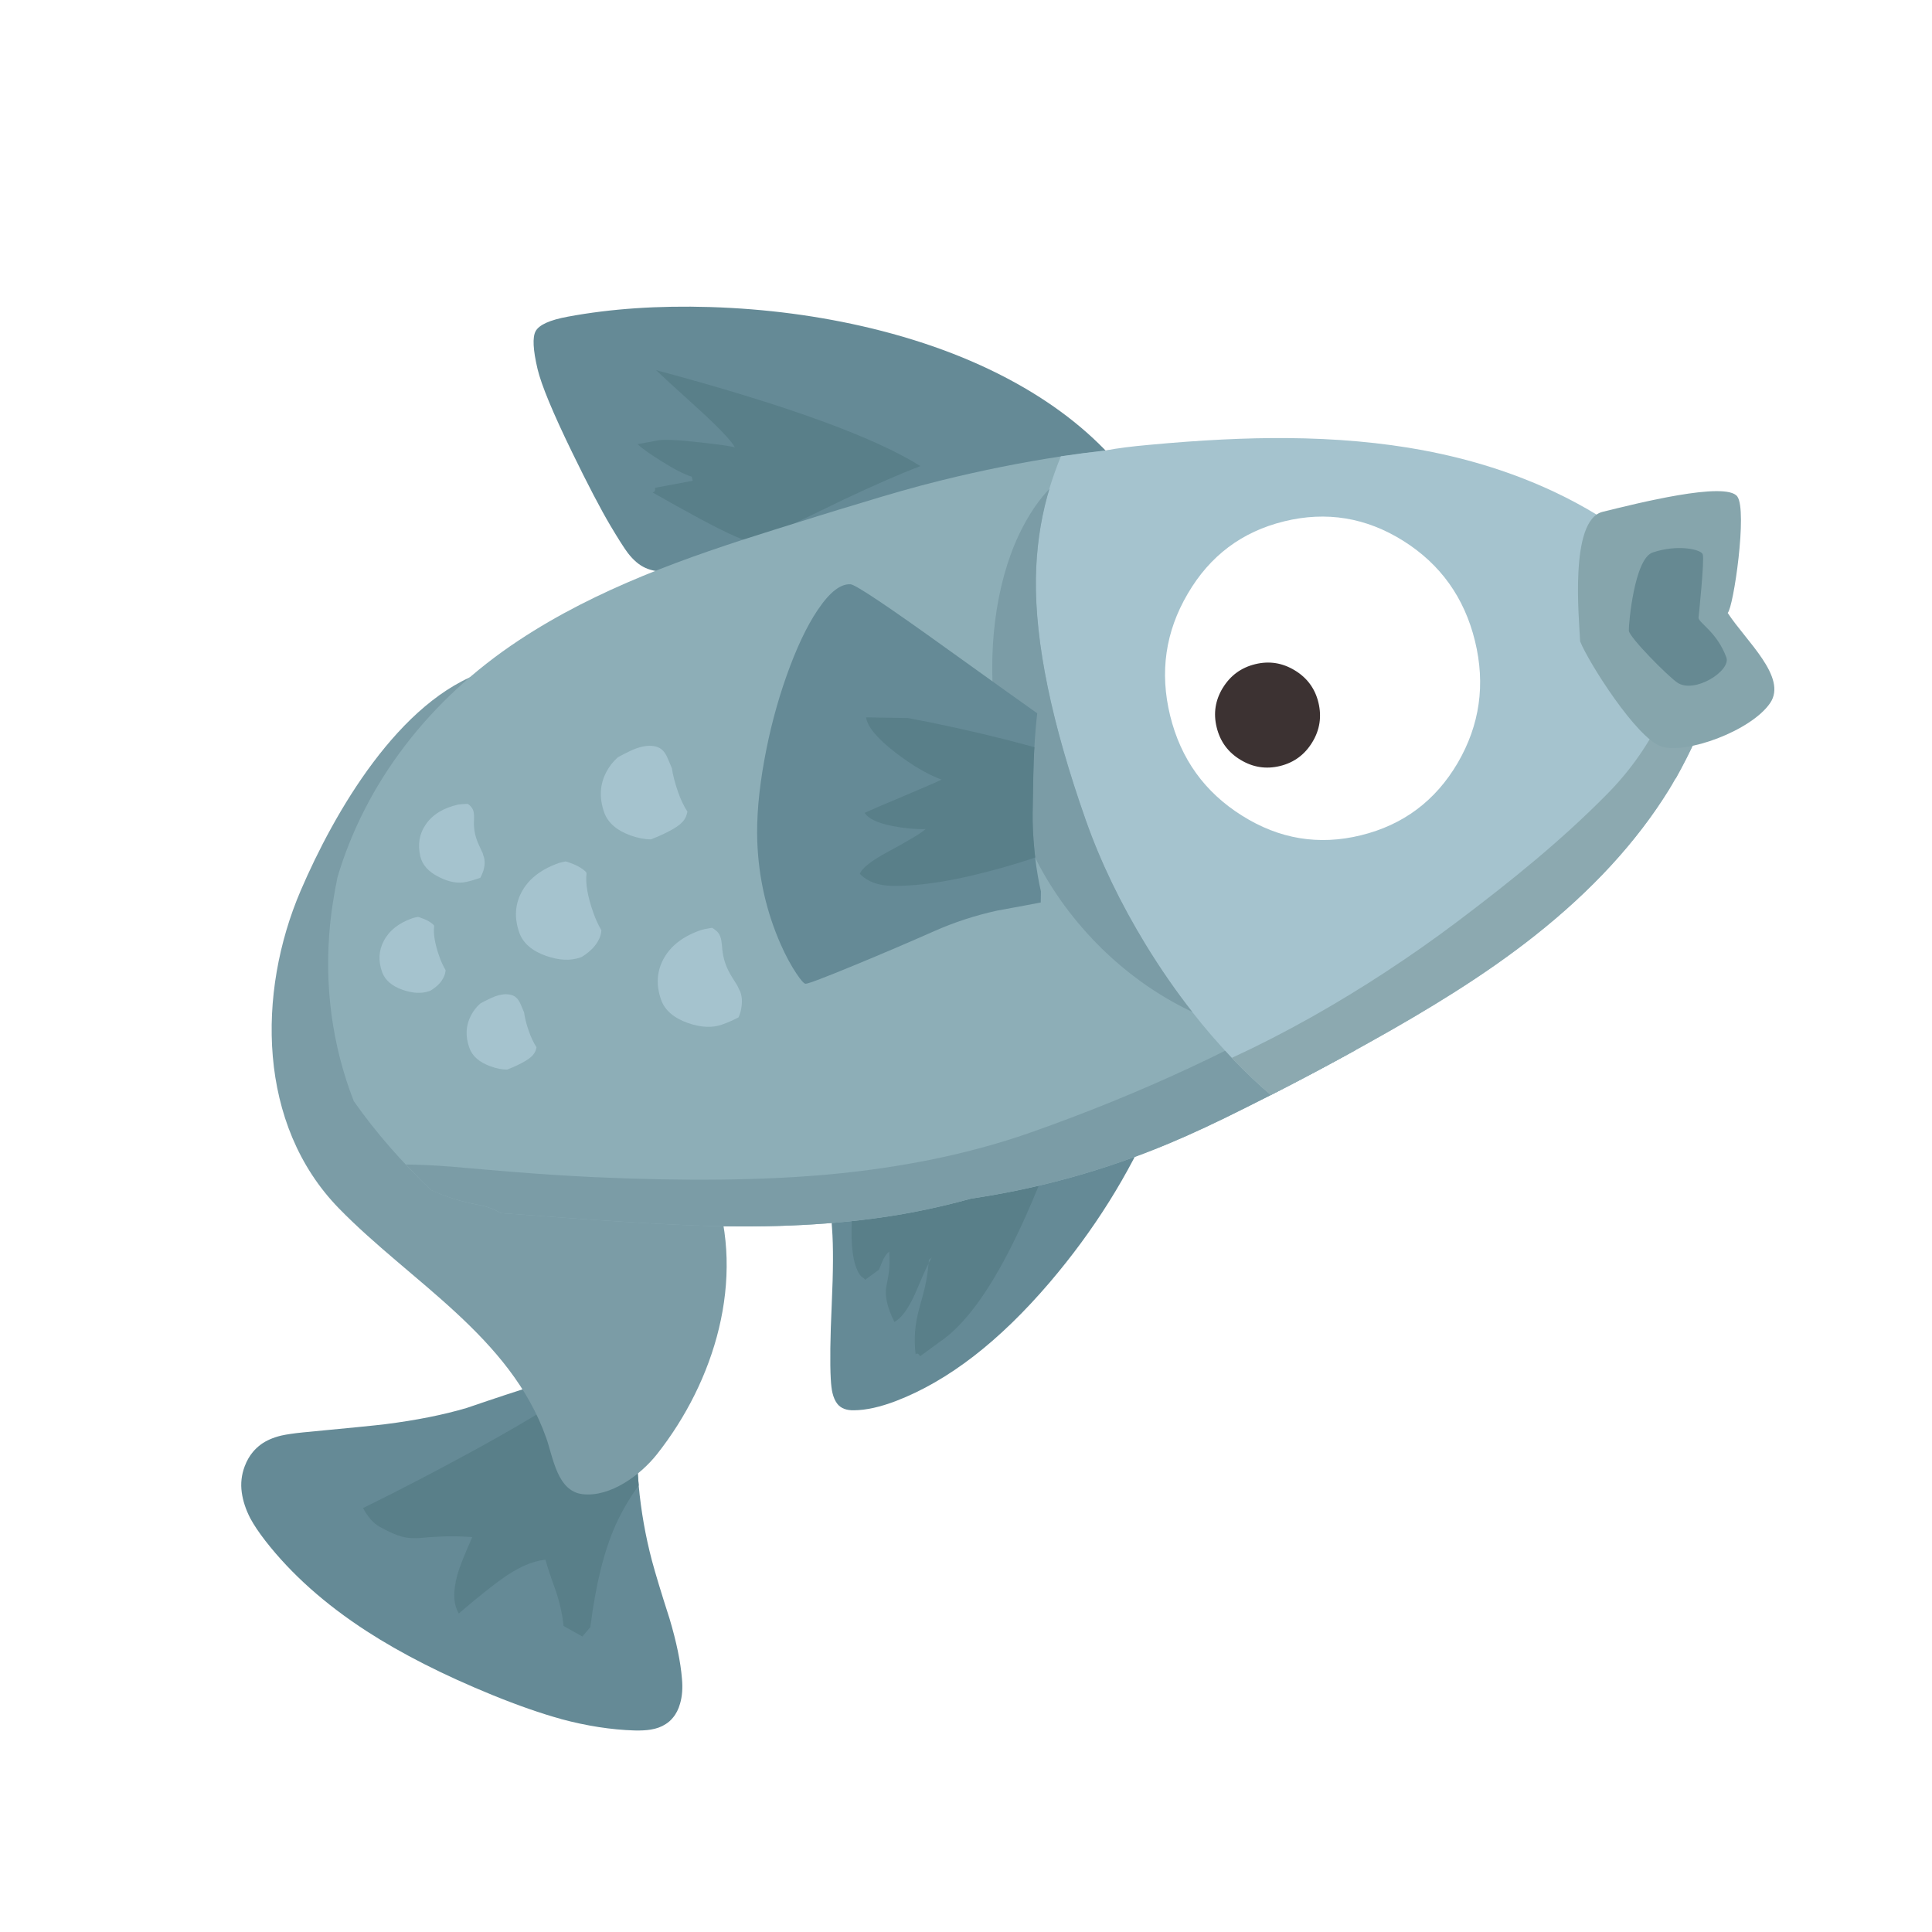
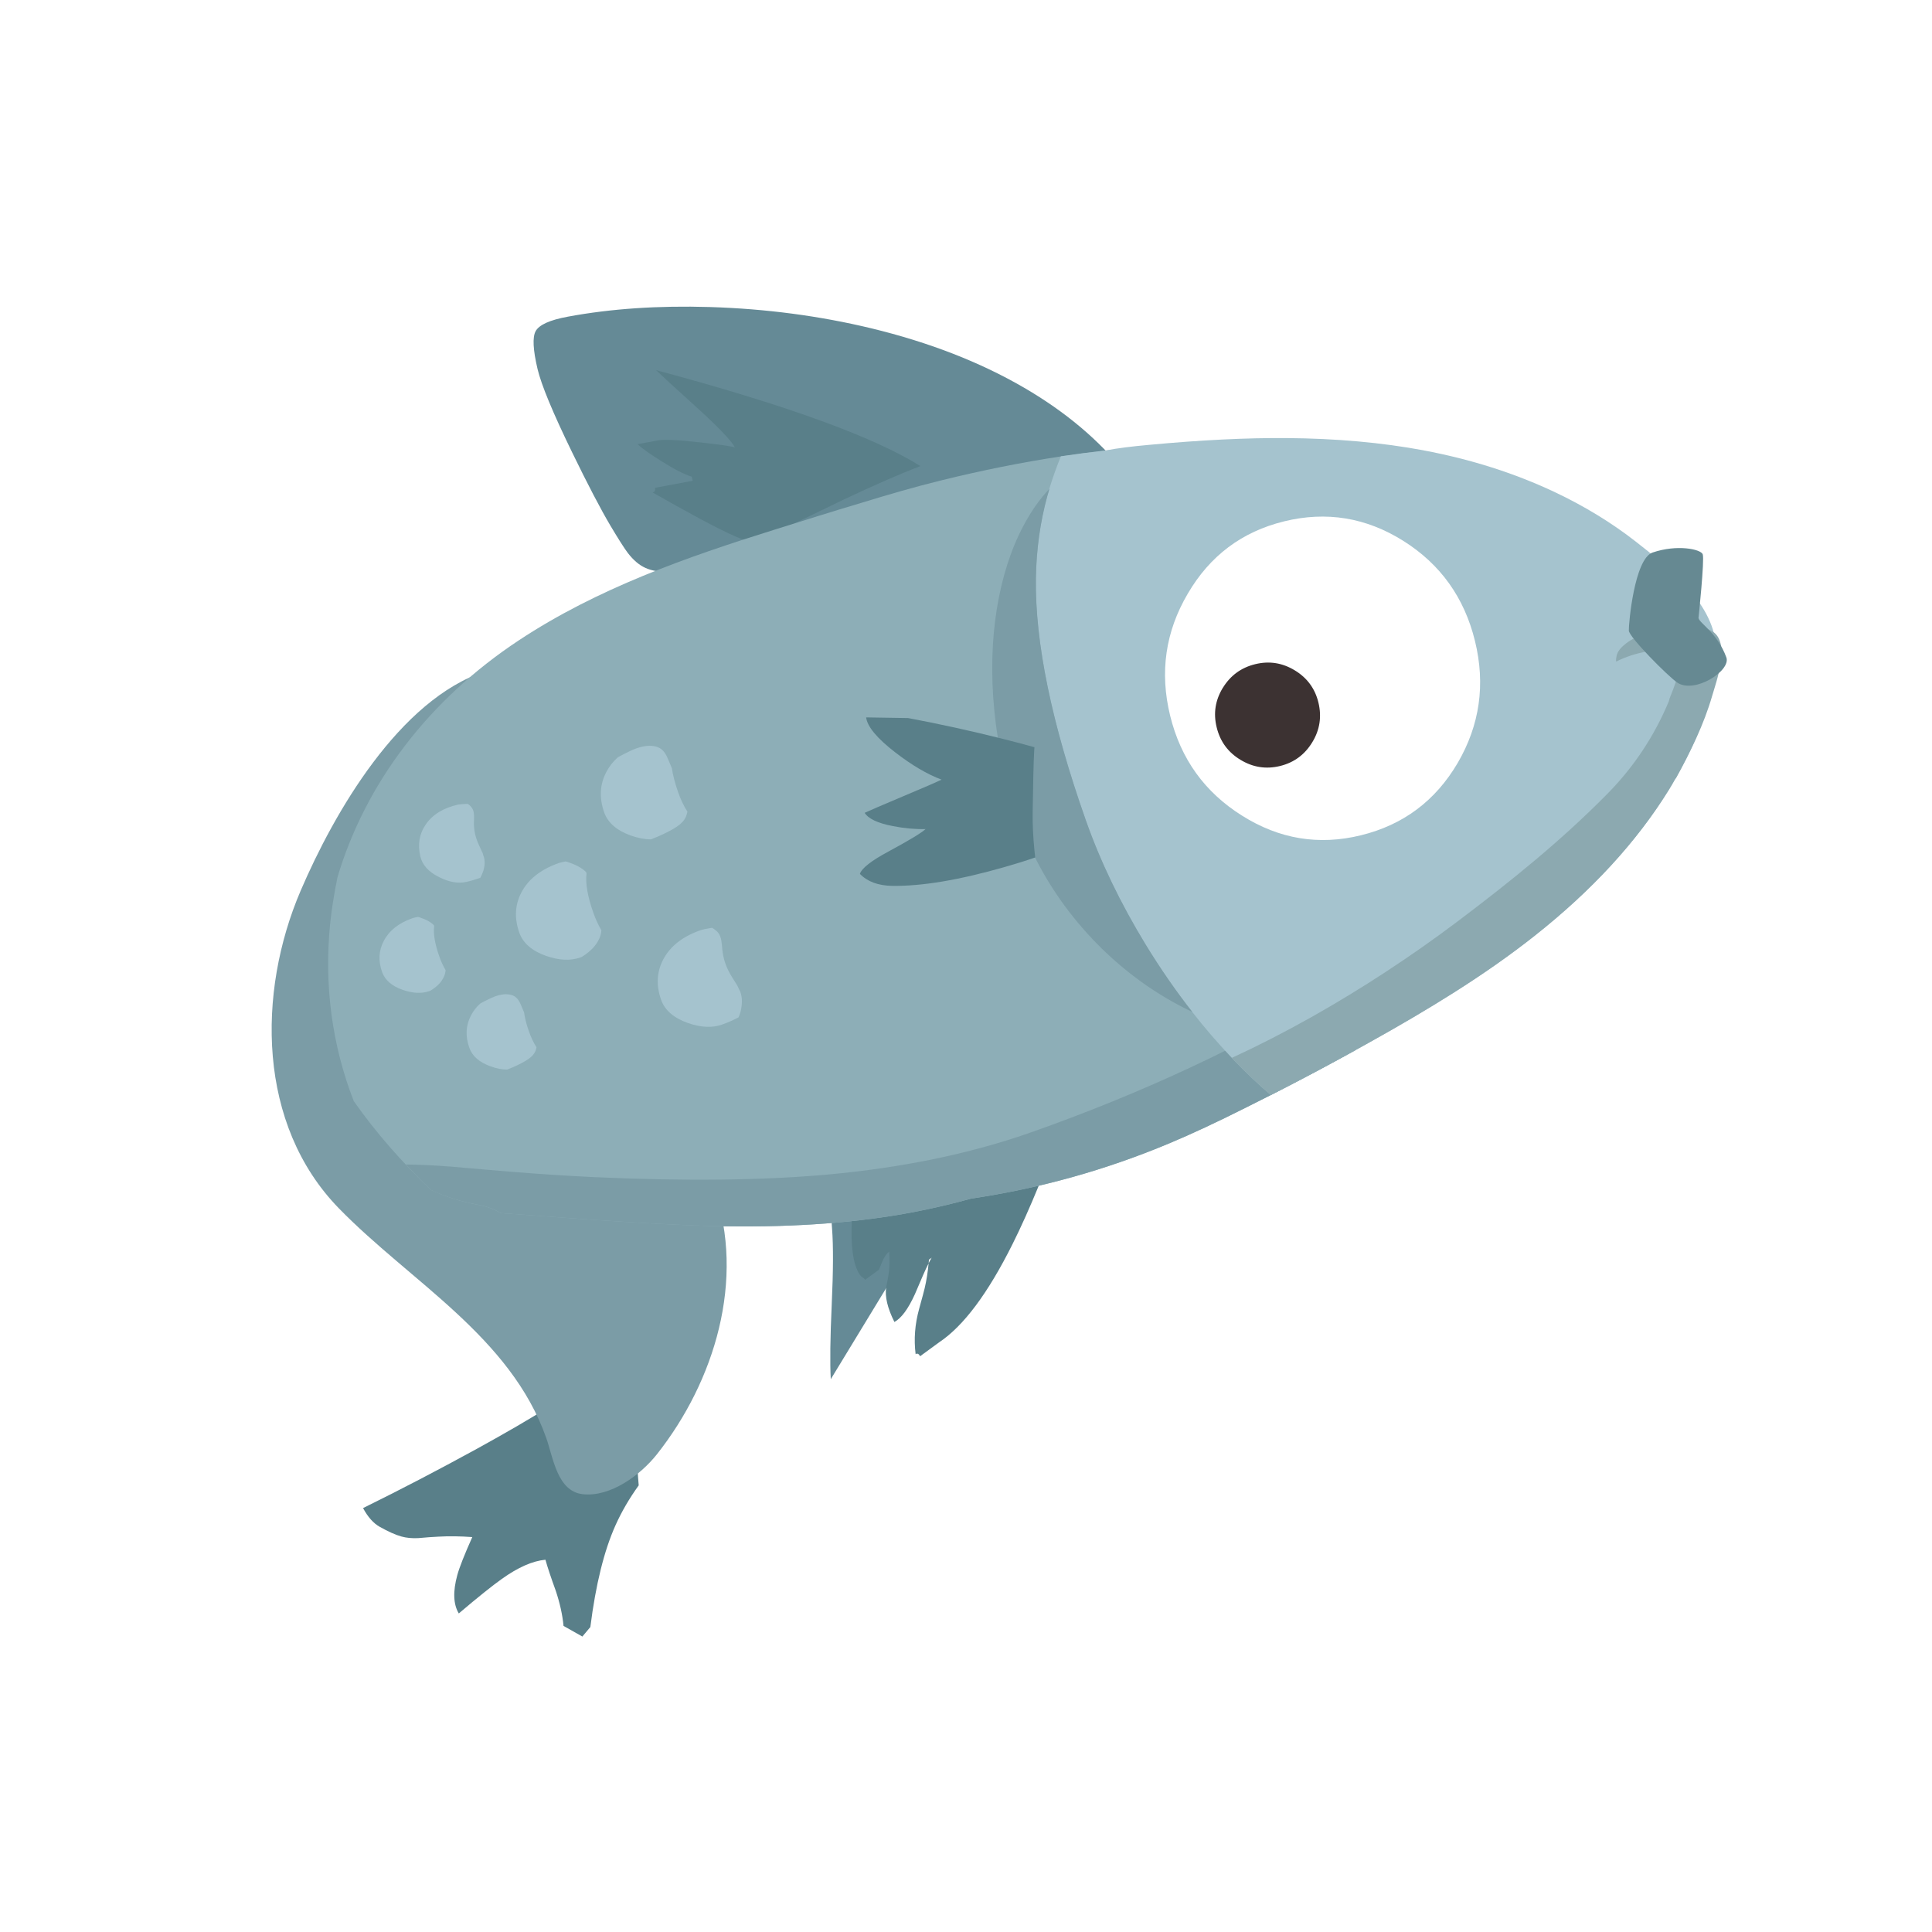
<svg xmlns="http://www.w3.org/2000/svg" fill="none" height="200" viewBox="0 0 200 200" width="200">
  <path d="m0 0h200v200h-200z" fill="#fff" />
-   <path d="m58.069 177.946c-2.045-.561-4.418-1.387-7.119-2.486-5.062-2.068-9.389-4.268-12.999-6.604-4.309-2.796-7.8-5.908-10.474-9.344-.671-.866-1.196-1.646-1.57-2.345-.468-.909-.759-1.8-.879-2.672-.129-.919-.029-1.816.3-2.693.213-.572.498-1.077.86-1.505.242-.288.522-.547.83-.776.562-.407 1.258-.706 2.088-.908.539-.121 1.291-.234 2.26-.332 4.763-.449 7.595-.735 8.502-.847 3.222-.408 6.042-.97 8.456-1.687 3.07-1.052 5.37-1.808 6.905-2.268 2.362-.719 4.41-1.077 6.144-1.07.247.005.482.014.717.03 1.123.069 2.089.332 2.898.779.124.063.236.13.331.197.733.49 1.19 1.1 1.361 1.843.088.376.1.773.037 1.19-.032.217-.094.473-.193.773-.053.176-.139.443-.256.788-.168.591-.275 1.241-.31 1.964-.034.538-.026 1.188.023 1.959.038.617.082 1.233.137 1.838.242 2.641.699 5.233 1.365 7.765.364 1.359.971 3.366 1.832 6.038.712 2.39 1.139 4.452 1.28 6.193.092.968.028 1.833-.192 2.582-.162.585-.412 1.081-.756 1.48-.206.256-.45.47-.733.648-.437.287-.962.478-1.569.573-.451.074-1.004.103-1.658.088-2.409-.076-4.95-.467-7.614-1.185z" fill="#658a96" />
  <path d="m58.343 168.318 1.943 1.096.827-.983c.553-4.389 1.421-7.909 2.615-10.56.62-1.382 1.417-2.751 2.391-4.106-.05-.611-.099-1.222-.137-1.838-.049-.766-.057-1.422-.023-1.96.041-.717.142-1.373.31-1.964.118-.345.203-.606.256-.787.099-.301.166-.557.193-.774.063-.417.051-.813-.037-1.19-.171-.743-.628-1.359-1.361-1.843-.1-.073-.207-.14-.331-.197-.809-.447-1.775-.71-2.898-.779-.229-.015-.47-.025-.717-.029-1.949 1.723-5.964 4.253-12.041 7.594-3.972 2.176-7.887 4.215-11.75 6.119.496.923 1.067 1.566 1.713 1.932.898.507 1.654.843 2.262 1.011.505.142 1.072.194 1.711.168.825-.075 1.533-.127 2.12-.154 1.088-.065 2.254-.046 3.502.045-.809 1.811-1.328 3.122-1.551 3.929-.466 1.698-.417 3.027.153 3.976 1.994-1.694 3.484-2.885 4.472-3.586 1.669-1.189 3.166-1.852 4.498-1.975.21.761.568 1.833 1.069 3.214.425 1.27.697 2.487.804 3.641z" fill="#597f89" />
  <path d="m70.111 85.187c.245.895.194 1.72-.054 2.439.663 3.451.383 6.932-.389 10.335-.456 2.015-1.078 4.017-1.254 6.072-.054.613-.033 1.217.018 1.81-1.049.785-1.663 2.178-.95 3.695 2.119 4.493 4.815 8.814 6.443 13.522 3.262 9.427.052 19.923-5.91 27.474-1.69 2.142-4.813 4.473-7.706 4.142-2.619-.303-3.04-3.767-3.76-5.812-3.711-10.515-14.088-16.196-21.48-23.788-8.412-8.645-8.485-22.279-3.944-32.875 3.455-8.061 10.209-19.807 19.139-22.716 10.91-3.557 17.397 6.79 19.841 15.707z" fill="#7b9ca6" />
-   <path d="m86.002 142.774c-.092-1.669-.061-4.264.101-7.79.156-3.389.17-5.985.032-7.794-.087-1.101-.126-1.832-.122-2.199.005-.816.124-1.489.358-2.002.17-.372.425-.712.76-1.02.203-.181.523-.427.972-.724l18.274-11.958c1.145-.746 1.993-1.269 2.534-1.574.953-.547 1.832-.959 2.636-1.236 2.057-.726 3.953-.717 5.686.015.762.324 1.421.793 1.987 1.414.632.709 1.047 1.513 1.24 2.411.168.805.149 1.689-.062 2.634-.148.666-.428 1.465-.834 2.402-2.697 6.248-6.335 12.05-10.897 17.401-5.207 6.099-10.498 10.191-15.879 12.263-1.663.638-3.118.963-4.377.975-.765.02-1.336-.193-1.703-.633-.241-.291-.42-.689-.537-1.188-.083-.365-.138-.833-.167-1.397z" fill="#658a96" />
+   <path d="m86.002 142.774c-.092-1.669-.061-4.264.101-7.79.156-3.389.17-5.985.032-7.794-.087-1.101-.126-1.832-.122-2.199.005-.816.124-1.489.358-2.002.17-.372.425-.712.76-1.02.203-.181.523-.427.972-.724l18.274-11.958z" fill="#658a96" />
  <path d="m88.26 125.226c.093-1.156.233-2.173.424-3.055.197-.883.39-1.398.586-1.539.557-.408 4.636-1.551 12.249-3.445 3.899-.937 6.881-1.659 8.941-2.167-2.02 5.696-3.903 10.295-5.654 13.79-2.534 5.078-5.056 8.45-7.561 10.128l-1.996 1.458-.125-.183c-.111-.103-.219-.113-.338-.026-.195-1.547-.074-3.11.358-4.678.337-1.215.527-1.931.576-2.148.195-.825.328-1.692.41-2.591.112-.213.212-.405.316-.573l-.284.207c-.005.12-.021.24-.026.366-.181.349-.376.766-.585 1.246-.184.435-.464 1.09-.838 1.953-.694 1.528-1.4 2.487-2.123 2.883-.717-1.431-1.001-2.632-.852-3.596.122-.593.211-1.077.266-1.454.091-.68.104-1.421.045-2.227-.237.174-.437.436-.601.779-.095.209-.253.57-.464 1.09l-1.427 1.039c-.037-.082-.142-.178-.31-.283-.168-.104-.341-.358-.52-.756-.551-1.269-.708-3.344-.469-6.223z" fill="#597f89" />
  <path d="m55.444 34.29c.36-.663 1.478-1.169 3.353-1.511 4.44-.824 9.336-1.157 14.694-.995 5.783.179 11.353.913 16.723 2.207 5.984 1.451 11.247 3.499 15.787 6.138 4.303 2.503 7.801 5.449 10.488 8.839-5.126 1.042-13.708 3.017-25.747 5.931-6.045 1.464-10.095 2.436-12.159 2.903-3.055.691-4.74 1.001-5.064.93.065-.037.152-.068.257-.093l-.312.056c-1.719.309-3.053.478-3.996.508-1.099.035-1.983-.104-2.665-.419-.637-.285-1.237-.797-1.81-1.539-.365-.48-.964-1.424-1.797-2.819-1.005-1.696-2.326-4.22-3.963-7.584-2.003-4.114-3.195-6.995-3.587-8.643-.47-1.99-.537-3.296-.196-3.92z" fill="#658a96" />
  <path d="m67.817 50.714-.008-.219 3.901-.725-.098-.423c-.766-.232-1.829-.776-3.19-1.636-1.204-.756-2.008-1.329-2.422-1.73l2.13-.395c.619-.113 2.053-.048 4.3.205 2.036.227 3.252.397 3.649.523-.389-.734-1.866-2.259-4.437-4.576-1.834-1.655-3.074-2.791-3.726-3.421 13.426 3.6 22.55 6.909 27.367 9.932-2.218.851-4.867 2.012-7.954 3.471-.381.18-2.414 1.165-6.095 2.95-1.84.895-2.911 1.369-3.206 1.42-.561.103-2.424-.697-5.594-2.4-1.602-.864-3.225-1.769-4.875-2.71.15-.028.234-.117.258-.271z" fill="#597f89" />
  <path d="m140.283 108.728c-2.88 1.594-5.786 3.135-8.72 4.629-.85.436-1.707.866-2.563 1.291-3.032 1.524-5.679 2.76-7.946 3.707-6.599 2.768-13.438 4.677-20.523 5.725-2.005.556-3.977 1.015-5.922 1.389-5.668 1.083-12.127 1.577-19.378 1.481-4.185-.056-10.713-.421-19.589-1.095-1.323-.1-2.583-.192-3.803-.276-.679-.401-1.453-.703-2.343-.86-1.757-.307-3.378-.839-4.9-1.545-2.946-2.832-5.626-5.836-7.976-9.19-2.261-5.808-3.08-12.034-2.441-18.378.164-1.619.436-3.216.76-4.806 2.929-9.806 9.495-18.383 18.776-24.517 8.089-5.35 17.332-8.607 26.537-11.476 2.851-.888 5.854-1.845 8.942-2.759 2.694-.832 5.42-1.622 8.211-2.312 4.231-1.045 8.372-1.875 12.429-2.49 2.85-.423 5.649-.745 8.415-.959z" fill="#8daeb7" />
  <path d="m51.839 125.573c-.679-.401-1.453-.703-2.343-.86-1.745-.307-3.367-.827-4.878-1.521-.895-.863-1.761-1.749-2.614-2.646 1.458.02 3.006.089 4.667.22 2.599.227 4.699.411 6.308.54 2.914.234 5.761.42 8.536.55 9.374.43 17.431.341 24.166-.268 7.79-.709 14.835-2.173 21.135-4.396 11.343-4.005 21.778-8.862 31.301-14.59l2.161 6.126c-2.88 1.593-5.786 3.134-8.719 4.628-.851.437-1.707.867-2.563 1.291-3.033 1.525-5.68 2.761-7.947 3.707-6.599 2.769-13.438 4.677-20.523 5.726-2.005.555-3.977 1.015-5.922 1.389-5.668 1.083-12.127 1.577-19.378 1.481-4.185-.057-10.713-.421-19.589-1.095-1.323-.1-2.577-.192-3.803-.276z" fill="#7b9ca6" />
  <path d="m39.551 100.617c.299.839 1.003 1.454 2.13 1.851 1.048.364 1.965.408 2.746.135.041-.015.087-.031.14-.052.183-.113.36-.238.538-.38.327-.256.574-.545.748-.865.167-.292.26-.587.277-.879-.253-.418-.469-.892-.659-1.435-.448-1.265-.624-2.3-.528-3.1-.004-.04-.014-.075-.024-.11-.32-.335-.837-.615-1.557-.845-.029-.001-.057-.014-.091-.015-.254.041-.452.085-.58.131-1.428.504-2.414 1.291-2.963 2.354-.523.984-.584 2.055-.177 3.204m18.268-11.257c-1.853.654-3.136 1.67-3.847 3.036-.667 1.277-.741 2.658-.216 4.156.381 1.078 1.302 1.88 2.751 2.399 1.353.475 2.534.535 3.554.174l.169-.062c.242-.151.478-.314.698-.5.416-.339.741-.711.971-1.121.217-.382.335-.756.357-1.134-.317-.536-.602-1.156-.849-1.861-.576-1.638-.809-2.969-.692-4.003-.009-.052-.019-.098-.029-.145-.419-.436-1.087-.797-2.018-1.088-.034-.013-.074-.02-.119-.028-.33.061-.579.12-.743.176m-5.398 13.565c-.345.004-.721.074-1.135.218-.262.093-.619.256-1.065.485-.17.085-.329.17-.475.251-.411.362-.733.774-.976 1.246-.542 1.029-.599 2.147-.172 3.348.303.868 1.047 1.513 2.219 1.929.606.22 1.17.329 1.687.327l.064-.02c.695-.27 1.298-.556 1.798-.851.441-.252.745-.51.916-.767.134-.184.223-.404.269-.672-.297-.461-.562-1.011-.783-1.641-.257-.734-.426-1.39-.505-1.979-.042-.088-.158-.363-.346-.813-.141-.333-.304-.575-.487-.726-.25-.217-.584-.323-1.003-.329m-4.007-19.711c-.449.016-.771.043-.968.075-1.542.345-2.662 1.034-3.364 2.062-.659.944-.847 2.033-.571 3.274.199.898.847 1.626 1.956 2.177 1.03.519 1.965.684 2.812.494.499-.112.975-.253 1.448-.423.124-.219.226-.462.317-.734.113-.386.156-.723.122-1.012.004-.103-.014-.219-.049-.341-.057-.157-.102-.32-.147-.488-.027-.047-.048-.094-.075-.141-.201-.427-.343-.738-.427-.942-.287-.701-.419-1.407-.401-2.124.013-.315.023-.556.007-.724-.012-.276-.066-.497-.174-.668-.086-.147-.218-.296-.407-.442-.029-.001-.051-.019-.073-.032m25.29 12.823c-.572.091-.972.173-1.205.255-1.853.654-3.136 1.669-3.847 3.036-.667 1.276-.741 2.658-.216 4.155.381 1.078 1.302 1.88 2.751 2.399 1.353.475 2.534.535 3.554.174.6-.211 1.168-.463 1.714-.751.126-.276.225-.588.286-.953.083-.491.084-.916.011-1.264-.023-.133-.063-.278-.115-.429-.096-.182-.186-.37-.275-.575-.032-.053-.064-.111-.096-.17-.319-.49-.539-.855-.679-1.102-.461-.806-.731-1.655-.815-2.555-.029-.403-.063-.703-.101-.9-.055-.341-.165-.61-.323-.812-.131-.16-.32-.318-.572-.471-.028-.013-.05-.031-.079-.043m-6.409-18.839c-.431-0-.9.089-1.407.27-.326.113-.771.313-1.323.601-.211.106-.411.213-.593.32-.507.45-.907.962-1.206 1.542-.667 1.277-.741 2.658-.216 4.156.381 1.078 1.302 1.88 2.751 2.399.747.266 1.443.398 2.086.401l.087-.031c.858-.333 1.602-.687 2.232-1.052.541-.311.916-.629 1.136-.953.159-.229.268-.512.327-.837-.373-.573-.696-1.252-.968-2.033-.319-.909-.532-1.728-.64-2.462-.047-.111-.189-.444-.424-1-.172-.421-.372-.722-.6-.915-.317-.266-.731-.398-1.247-.402z" fill="#a5c3ce" />
  <path d="m147.375 46.624c4.903.919 9.427 2.362 13.586 4.324 2.976 1.409 5.818 3.116 8.412 5.147 3.411 2.679 8.243 6.449 8.303 11.283.062 4.943-2.467 10.463-5.037 14.574-3.325 5.315-7.911 10.291-13.776 14.922-2.5 1.977-5.327 3.964-8.475 5.949-2.513 1.592-5.491 3.348-8.941 5.263-3.257 1.82-6.557 3.575-9.889 5.271-1.277-1.092-2.549-2.293-3.811-3.603-.077-.078-.154-.161-.231-.245-1.421-1.494-2.792-3.078-4.102-4.758-1.697-2.166-3.303-4.483-4.816-6.958-2.616-4.289-4.68-8.578-6.194-12.862-3.546-10.054-5.272-18.408-5.177-25.067.048-2.991.446-5.858 1.202-8.59.061-.227.127-.449.2-.681.326-1.084.722-2.205 1.194-3.357 1.572-.234 3.131-.435 4.678-.613 1.187-.227 2.671-.413 4.441-.571 5.334-.5 10.088-.736 14.257-.703 5.105.037 9.827.46 14.165 1.269z" fill="#a5c3ce" />
  <path d="m102.929 73.497c-.356-3.645-.271-7.134.262-10.455.531-3.287 1.453-6.167 2.766-8.635.784-1.479 1.675-2.752 2.683-3.808-.072.227-.139.454-.2.681-.755 2.732-1.154 5.593-1.202 8.59-.095 6.659 1.631 15.013 5.177 25.067 1.514 4.29 3.578 8.573 6.195 12.862 1.512 2.474 3.118 4.793 4.816 6.958-1.838-.868-3.627-1.924-5.356-3.172-2.829-2.052-5.309-4.474-7.451-7.273-2.252-2.953-3.988-6.16-5.213-9.628-1.286-3.649-2.11-7.376-2.477-11.176z" fill="#7b9ca6" />
  <path d="m132.926 53.971c4.381-1.073 8.495-.399 12.348 2.022 3.847 2.421 6.319 5.877 7.416 10.368 1.098 4.485.501 8.688-1.792 12.621-2.303 3.921-5.639 6.415-10.02 7.488-4.357 1.068-8.454.389-12.295-2.031-3.87-2.422-6.354-5.872-7.451-10.357-1.098-4.485-.489-8.7 1.826-12.626 2.286-3.922 5.611-6.416 9.968-7.484z" fill="#fff" />
  <path d="m126.584 71.212c.786-1.284 1.901-2.1 3.352-2.456 1.452-.356 2.811-.142 4.095.636 1.277.771 2.1 1.885 2.45 3.329.356 1.459.148 2.834-.63 4.11-.778 1.284-1.886 2.108-3.337 2.464-1.451.356-2.818.142-4.109-.645-1.284-.778-2.101-1.893-2.456-3.359-.357-1.451-.142-2.811.636-4.087z" fill="#3c3232" />
  <path d="m167.554 67.406c.129-.213.291-.385.512-.582 1.58-1.406 3.804-1.579 5.817-1.784.998-.103 2.175-.227 3.123.185.181.076.332.169.455.271 1.582 1.323.252 4.927-.216 6.534-.857 2.969-2.234 5.745-3.707 8.453-.037.073-.091.123-.139.172-.168.315-.366.657-.588 1.027-3.335 5.418-7.988 10.483-13.954 15.197-2.499 1.977-5.327 3.964-8.475 5.948-2.512 1.592-5.491 3.349-8.941 5.264-3.257 1.819-6.557 3.574-9.889 5.27-1.277-1.092-2.549-2.293-3.811-3.602-.077-.078-.154-.162-.231-.245 2.652-1.219 5.398-2.623 8.238-4.218 5.245-2.956 10.291-6.26 15.145-9.915 5.453-4.108 10.817-8.426 15.601-13.308 2.668-2.723 4.774-5.905 6.264-9.48.039-.096.054-.193.075-.29.516-1.231.936-2.506 1.265-3.808.425-.425.256-1.351-.525-1.348-2.022.003-4.334.362-6.247 1.33-.099.048.026-.637.052-.699.046-.136.097-.255.164-.361z" fill="#8ca9b0" />
-   <path d="m84.65 63.144c1.23-1.839 2.363-2.724 3.4-2.658.504.026 3.881 2.284 10.125 6.779 5.039 3.618 8.103 5.806 9.198 6.575-.125 1.086-.225 2.254-.293 3.503-.005.126-.022.252-.027.372-.068 1.238-.115 3.367-.158 6.393-.019 1.16.042 2.466.184 3.919.024.248.049.49.079.733.154 1.293.353 2.462.597 3.517l-.018 1.148c-.718.143-2.223.42-4.498.838-2.301.503-4.478 1.218-6.538 2.133-2.615 1.157-5.345 2.326-8.197 3.502-3.138 1.296-4.842 1.944-5.111 1.94-.166-.007-.479-.359-.95-1.062-.552-.827-1.092-1.819-1.612-2.99-1.482-3.358-2.296-6.907-2.436-10.652-.088-2.474.153-5.284.725-8.437.543-3.011 1.305-5.915 2.299-8.723 1.013-2.859 2.089-5.136 3.226-6.83z" fill="#658a96" />
  <path d="m107.085 77.349c-.005.126-.021.252-.026.372-.068 1.238-.115 3.367-.159 6.393-.018 1.16.043 2.466.185 3.919.024.248.048.49.079.733-.997.344-2.067.674-3.206 1-4.673 1.337-8.537 1.983-11.597 1.938-1.446-.025-2.562-.432-3.344-1.24.191-.59 1.182-1.365 2.973-2.325 2.126-1.148 3.399-1.917 3.823-2.313-1.098.024-2.231-.08-3.388-.311-1.562-.299-2.537-.759-2.914-1.372.544-.253 1.878-.825 3.999-1.72 2.051-.858 3.367-1.43 3.959-1.716-1.482-.555-3.075-1.493-4.779-2.809-1.893-1.462-2.906-2.669-3.028-3.634l4.346.069c3.244.61 6.534 1.33 9.86 2.167 1.285.323 2.353.608 3.211.85z" fill="#597f89" />
-   <path d="m165.901 52.985c-3.468.854-2.423 11.112-2.326 13.416.906 2.227 5.812 9.958 8.352 10.852 2.539.894 9.355-1.585 11.321-4.48 1.812-2.668-2.525-6.441-4.396-9.323.606-.596 2.056-10.596.994-12.053-1.178-1.616-10.478.734-13.945 1.588z" fill="#86a5ac" />
  <path d="m176.266 57.38c.202.531-.437 6.597-.437 6.597.106.554 1.93 1.501 2.882 4.075.509 1.379-3.302 3.814-5.079 2.608-.989-.672-4.987-4.707-5.015-5.376s.568-7.437 2.453-8.085c2.53-.868 4.994-.351 5.196.18z" fill="#668992" />
</svg>